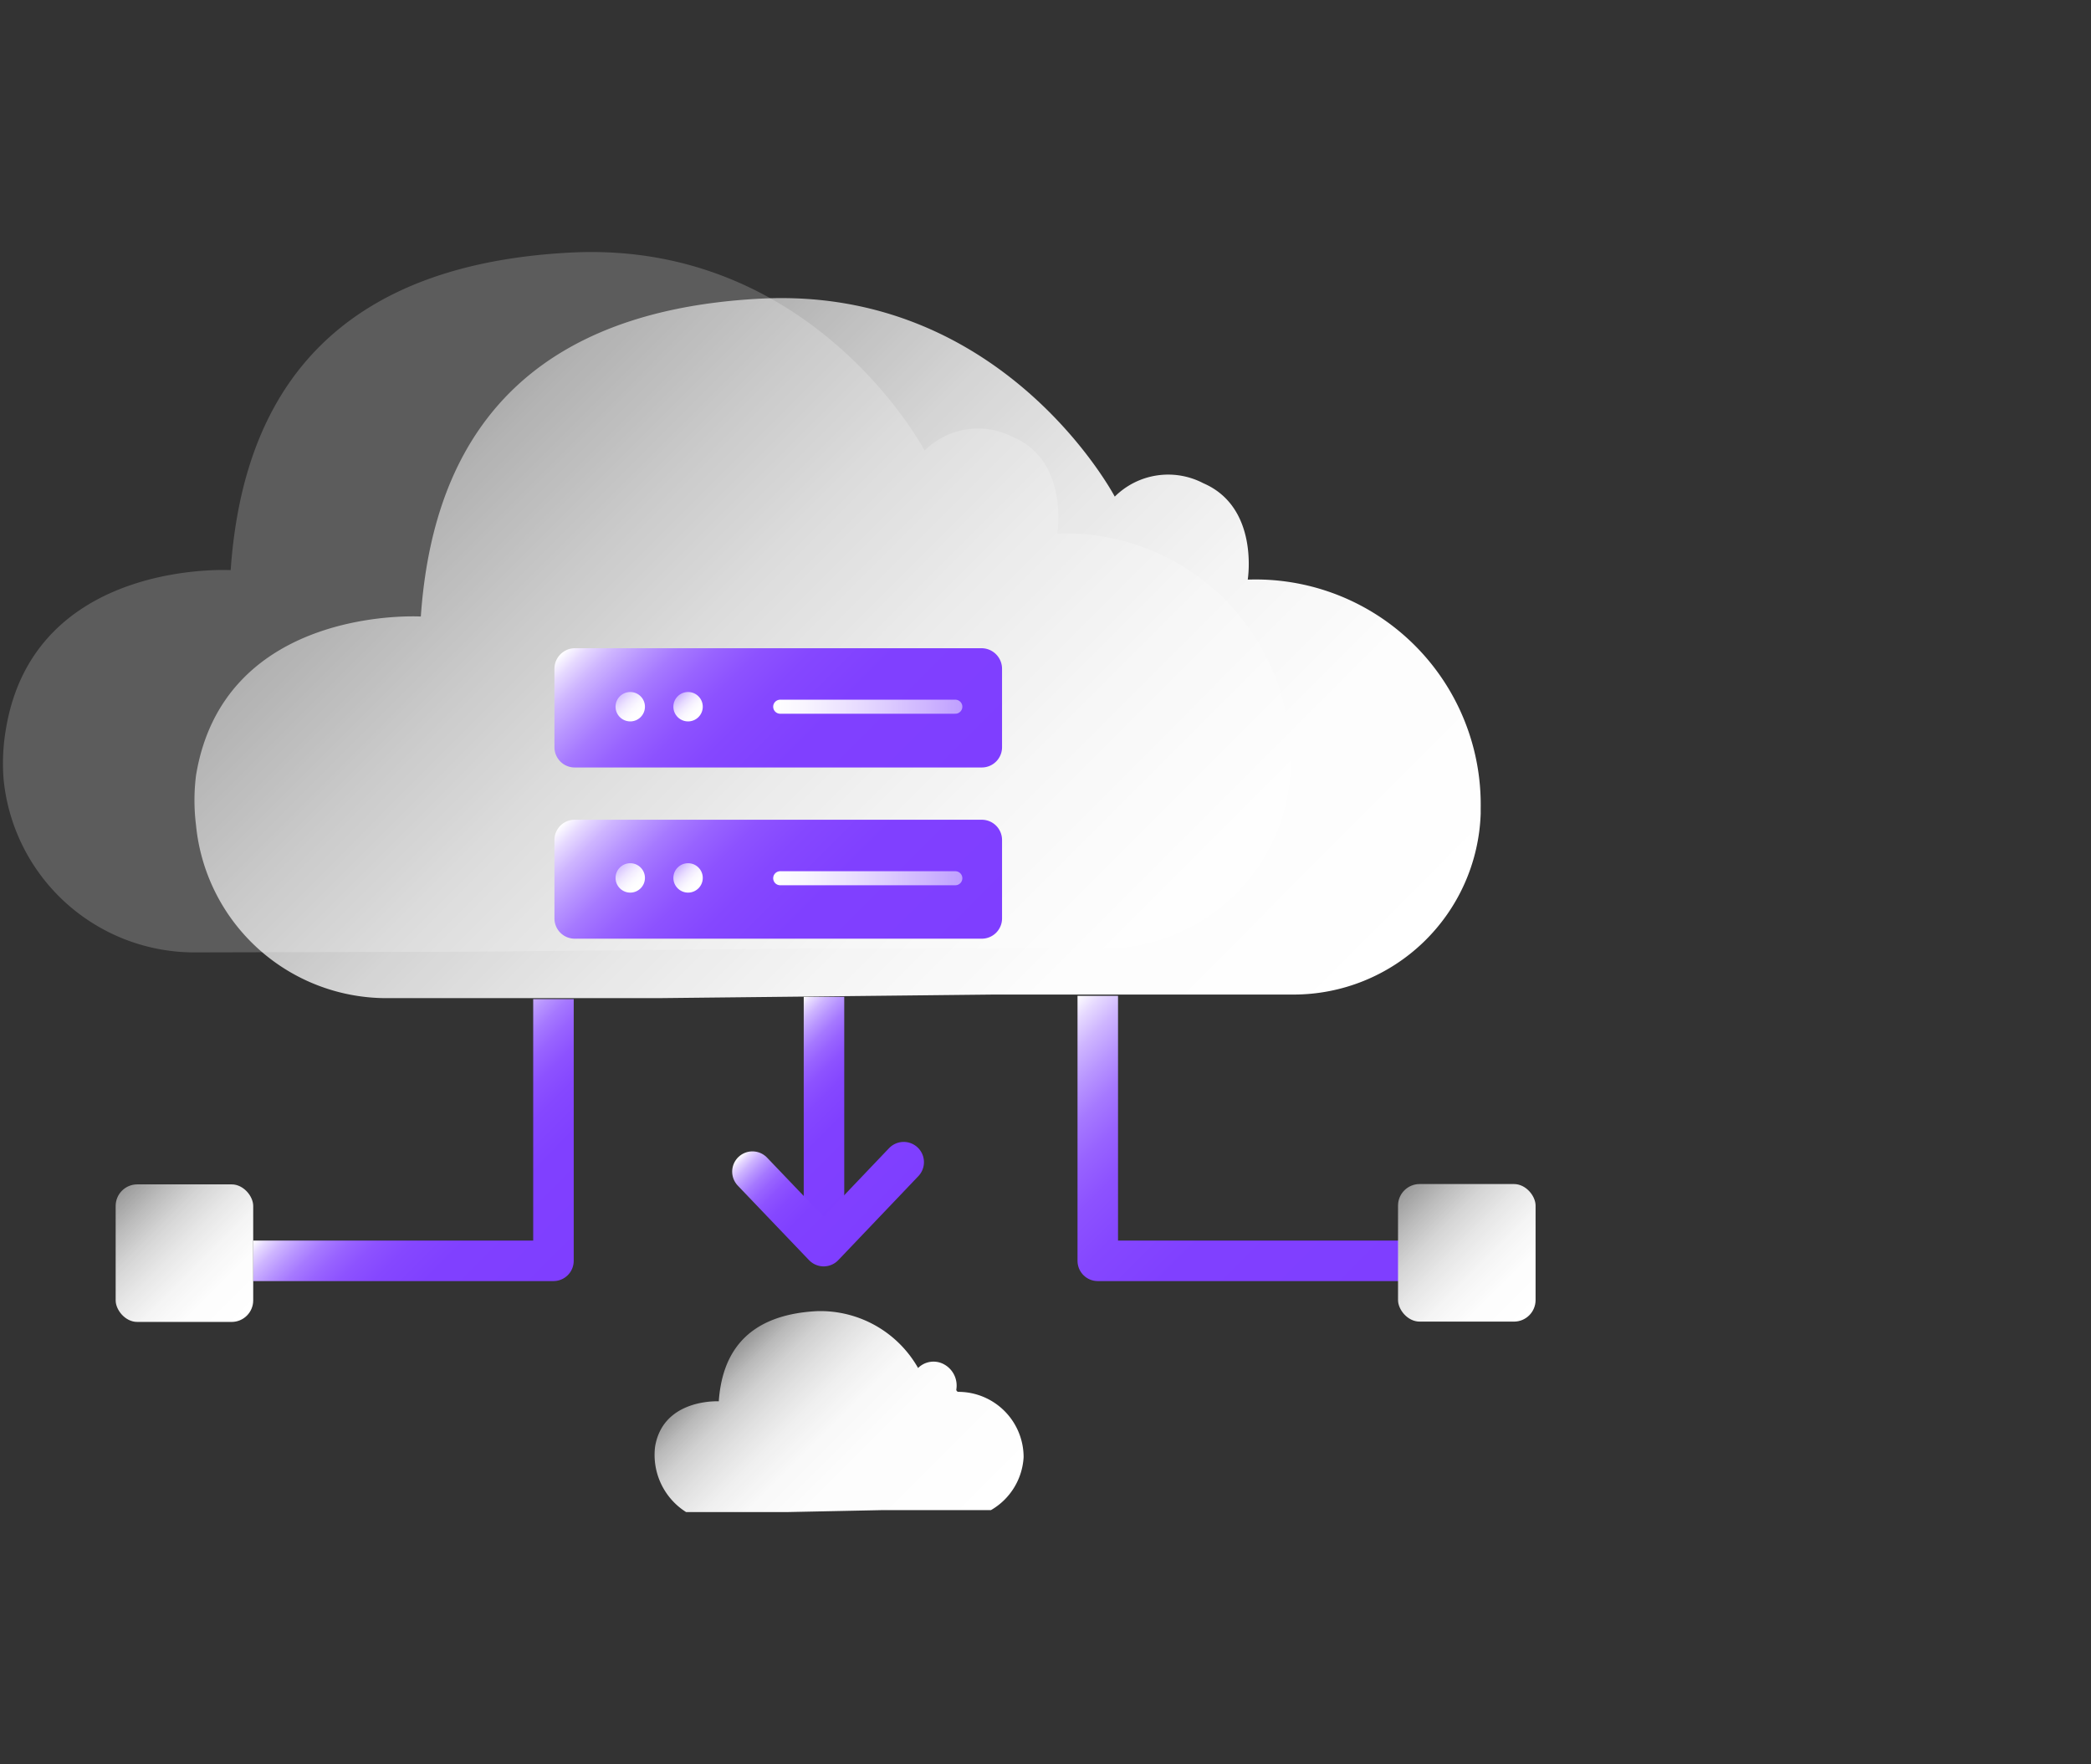
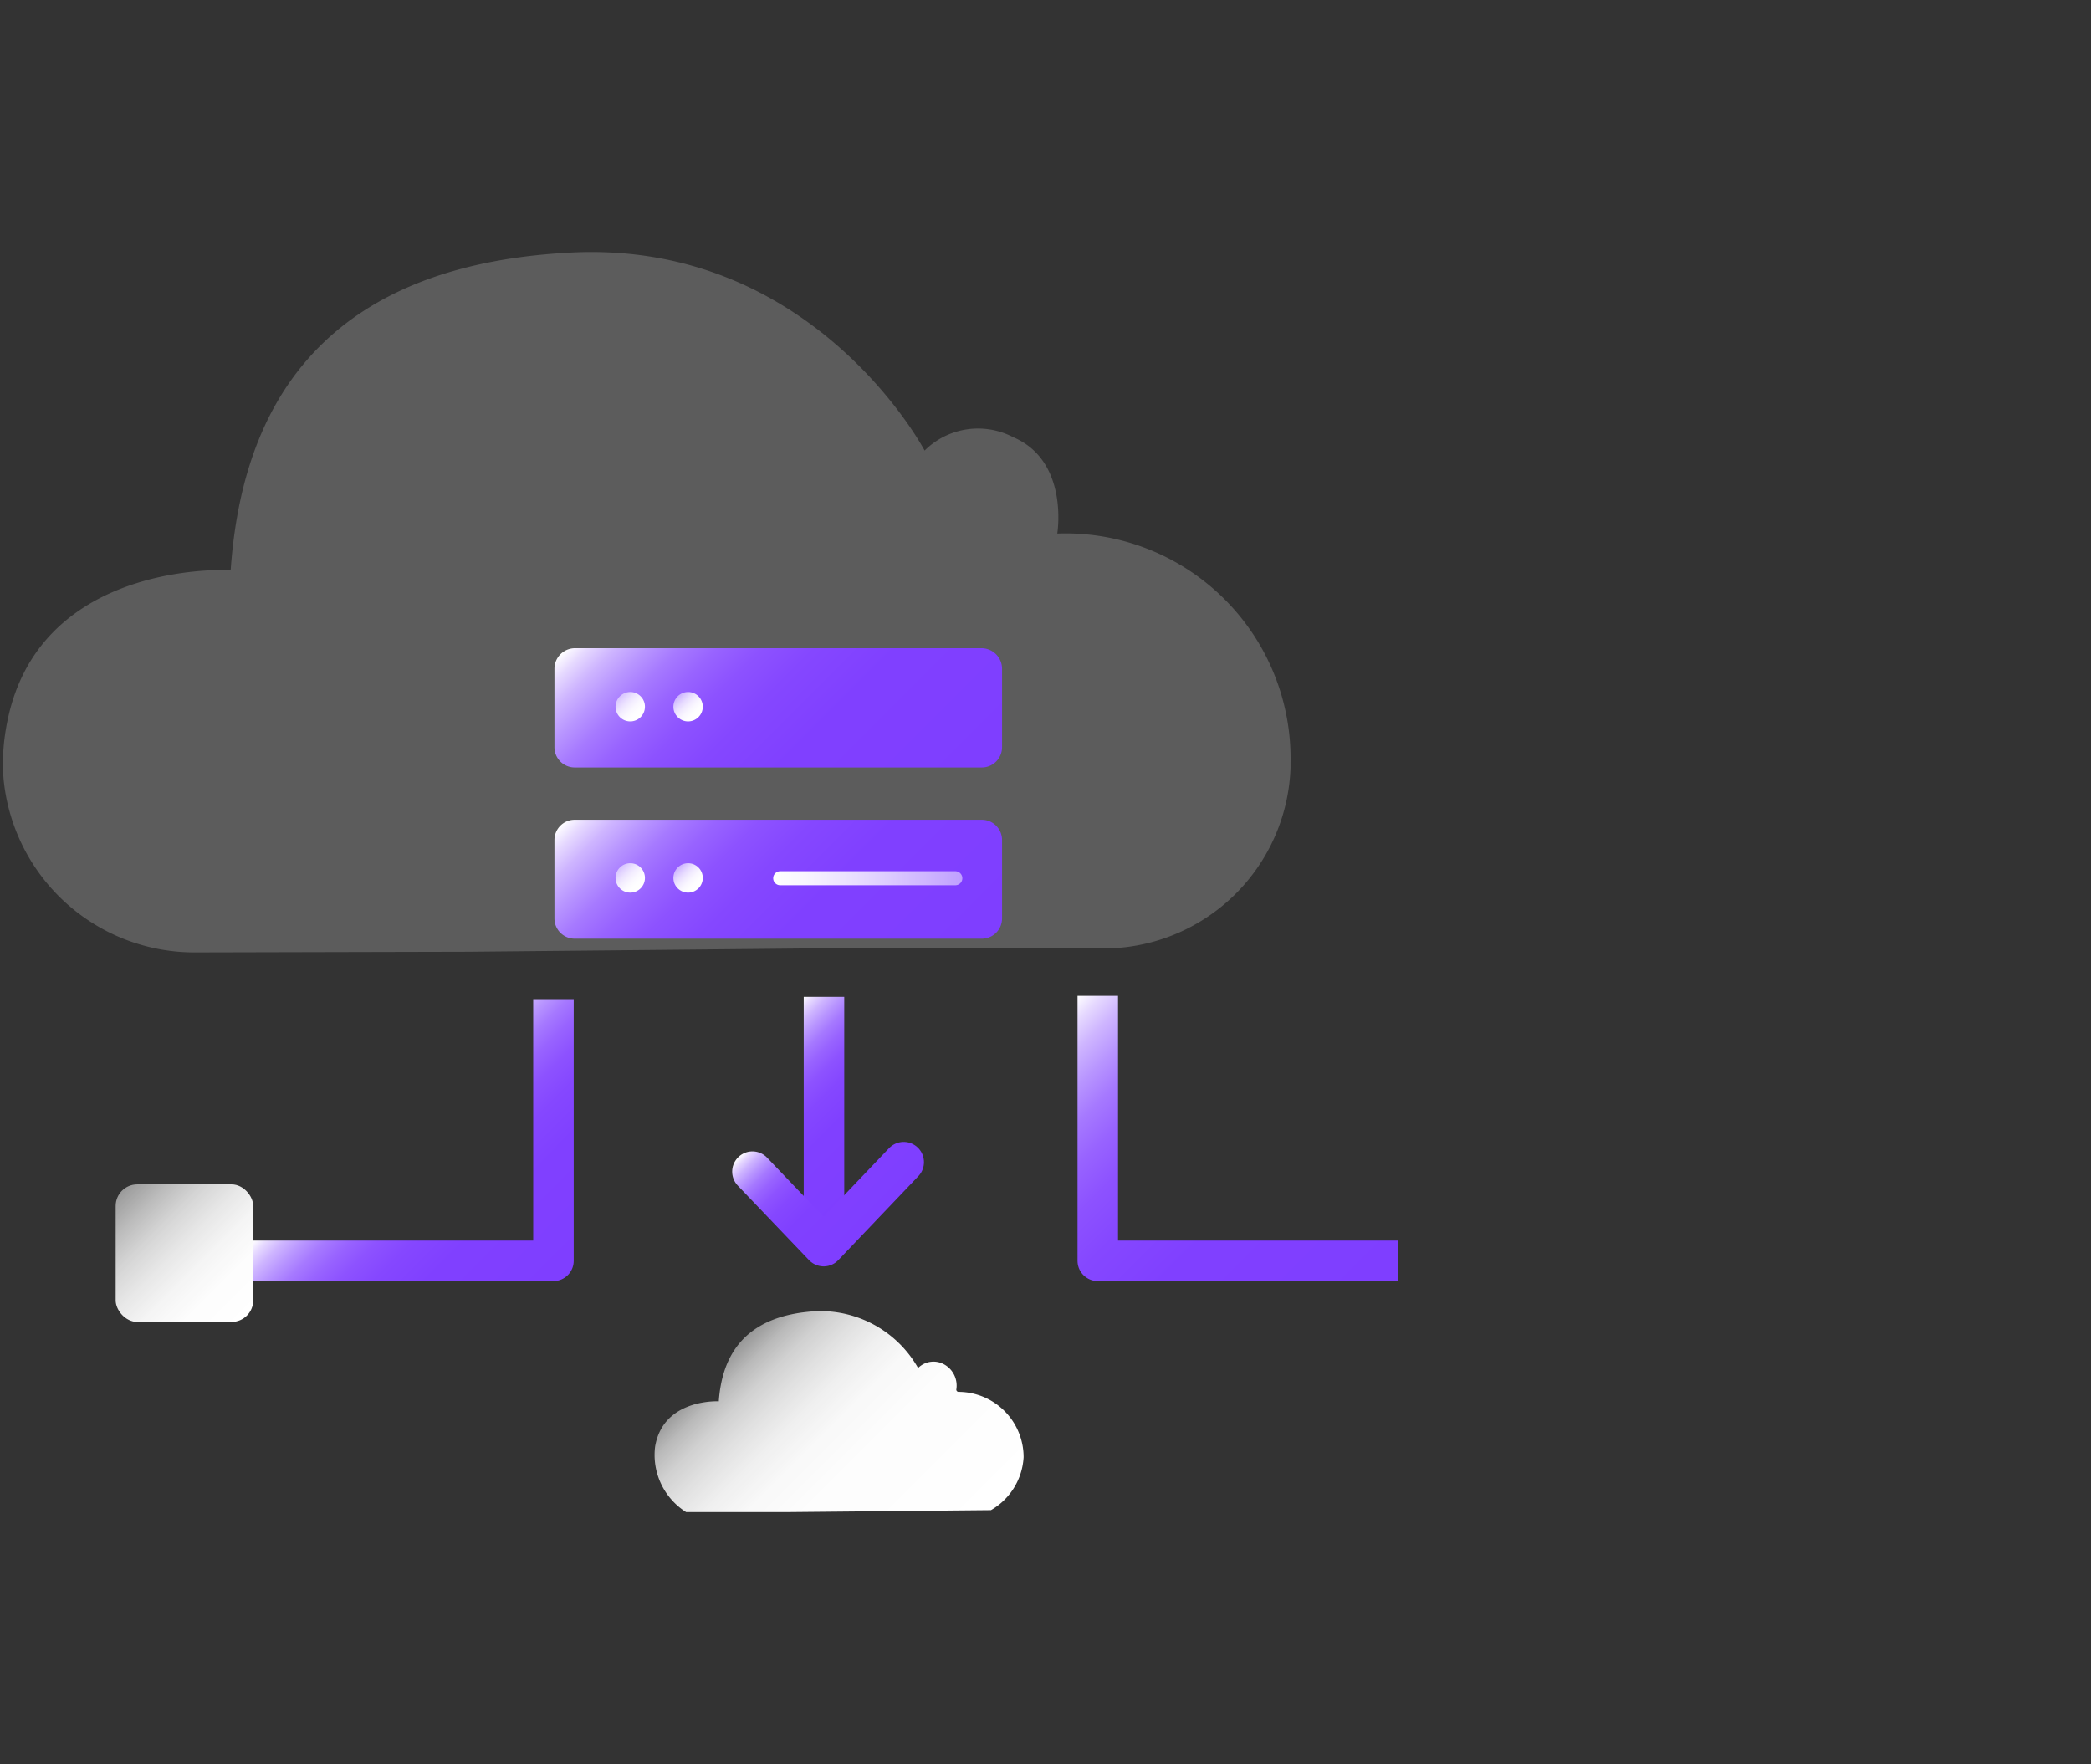
<svg xmlns="http://www.w3.org/2000/svg" xmlns:xlink="http://www.w3.org/1999/xlink" id="图层_1" data-name="图层 1" viewBox="0 0 64 54">
  <rect x="0" y="0" width="64" height="54" fill="#333333" stroke="none" />
  <defs>
    <style>.cls-1{fill:#fff;opacity:0.2;}.cls-10,.cls-14,.cls-2,.cls-3,.cls-5,.cls-7{fill:none;stroke-linejoin:round;}.cls-2,.cls-3,.cls-5,.cls-7{stroke-width:1.24px;}.cls-2{stroke:url(#未命名的渐变_150);}.cls-3{stroke:url(#未命名的渐变_150-2);}.cls-4{fill:url(#未命名的渐变_6);}.cls-5{stroke:url(#未命名的渐变_150-3);}.cls-6{fill:url(#未命名的渐变_6-2);}.cls-10,.cls-14,.cls-7{stroke-linecap:round;}.cls-7{stroke:url(#未命名的渐变_150-4);}.cls-8{fill:url(#未命名的渐变_6-3);}.cls-9{fill:url(#未命名的渐变_150-5);}.cls-10,.cls-14{stroke-width:0.43px;}.cls-10{stroke:url(#未命名的渐变_39);}.cls-11{fill:url(#未命名的渐变_6-4);}.cls-12{fill:url(#未命名的渐变_150-6);}.cls-13{fill:url(#未命名的渐变_6-5);}.cls-14{stroke:url(#未命名的渐变_39-2);}.cls-15{fill:url(#未命名的渐变_6-6);}.cls-16{fill:url(#未命名的渐变_6-7);}.cls-17{fill:url(#未命名的渐变_28);}</style>
    <linearGradient id="未命名的渐变_150" x1="17.09" y1="39.32" x2="11.74" y2="33.98" gradientUnits="userSpaceOnUse">
      <stop offset="0" stop-color="#7f3eff" />
      <stop offset="0.39" stop-color="#8040ff" />
      <stop offset="0.54" stop-color="#8547ff" />
      <stop offset="0.64" stop-color="#8d52ff" />
      <stop offset="0.72" stop-color="#9863ff" />
      <stop offset="0.79" stop-color="#a679ff" />
      <stop offset="0.85" stop-color="#b895ff" />
      <stop offset="0.91" stop-color="#ceb5ff" />
      <stop offset="0.96" stop-color="#e6d9ff" />
      <stop offset="1" stop-color="#fff" />
    </linearGradient>
    <linearGradient id="未命名的渐变_150-2" x1="27.22" y1="35.88" x2="23.22" y2="31.89" xlink:href="#未命名的渐变_150" />
    <linearGradient id="未命名的渐变_6" x1="7.56" y1="40.26" x2="3.74" y2="36.44" gradientUnits="userSpaceOnUse">
      <stop offset="0" stop-color="#fff" />
      <stop offset="0.22" stop-color="#fff" stop-opacity="0.99" />
      <stop offset="0.39" stop-color="#fff" stop-opacity="0.95" />
      <stop offset="0.55" stop-color="#fff" stop-opacity="0.88" />
      <stop offset="0.7" stop-color="#fff" stop-opacity="0.79" />
      <stop offset="0.84" stop-color="#fff" stop-opacity="0.67" />
      <stop offset="0.98" stop-color="#fff" stop-opacity="0.53" />
      <stop offset="1" stop-color="#fff" stop-opacity="0.5" />
    </linearGradient>
    <linearGradient id="未命名的渐变_150-3" x1="40.74" y1="41.26" x2="31.47" y2="31.99" xlink:href="#未命名的渐变_150" />
    <linearGradient id="未命名的渐变_6-2" x1="46.8" y1="40.26" x2="42.98" y2="36.44" gradientTransform="translate(89.79 76.7) rotate(180)" xlink:href="#未命名的渐变_6" />
    <linearGradient id="未命名的渐变_150-4" x1="26.91" y1="37.32" x2="23.8" y2="34.21" xlink:href="#未命名的渐变_150" />
    <linearGradient id="未命名的渐变_6-3" x1="36.84" y1="35.63" x2="14.43" y2="13.23" xlink:href="#未命名的渐变_6" />
    <linearGradient id="未命名的渐变_150-5" x1="27.97" y1="31.06" x2="19.66" y2="22.75" xlink:href="#未命名的渐变_150" />
    <linearGradient id="未命名的渐变_39" x1="23.66" y1="26.88" x2="29.45" y2="26.88" gradientUnits="userSpaceOnUse">
      <stop offset="0" stop-color="#fff" />
      <stop offset="0.16" stop-color="#fff" stop-opacity="0.95" />
      <stop offset="0.44" stop-color="#fff" stop-opacity="0.82" />
      <stop offset="0.82" stop-color="#fff" stop-opacity="0.61" />
      <stop offset="1" stop-color="#fff" stop-opacity="0.5" />
    </linearGradient>
    <linearGradient id="未命名的渐变_6-4" x1="19.6" y1="27.19" x2="18.97" y2="26.55" xlink:href="#未命名的渐变_6" />
    <linearGradient id="未命名的渐变_150-6" x1="27.97" y1="25.82" x2="19.66" y2="17.51" xlink:href="#未命名的渐变_150" />
    <linearGradient id="未命名的渐变_6-5" x1="21.37" y1="27.19" x2="20.74" y2="26.55" xlink:href="#未命名的渐变_6" />
    <linearGradient id="未命名的渐变_39-2" x1="23.66" y1="21.63" x2="29.45" y2="21.63" xlink:href="#未命名的渐变_39" />
    <linearGradient id="未命名的渐变_6-6" x1="19.6" y1="21.95" x2="18.97" y2="21.31" xlink:href="#未命名的渐变_6" />
    <linearGradient id="未命名的渐变_6-7" x1="21.37" y1="21.95" x2="20.74" y2="21.31" xlink:href="#未命名的渐变_6" />
    <linearGradient id="未命名的渐变_28" x1="28.87" y1="47.78" x2="22.43" y2="41.34" gradientUnits="userSpaceOnUse">
      <stop offset="0" stop-color="#fff" />
      <stop offset="0.43" stop-color="#fff" stop-opacity="0.99" />
      <stop offset="0.58" stop-color="#fff" stop-opacity="0.97" />
      <stop offset="0.69" stop-color="#fff" stop-opacity="0.92" />
      <stop offset="0.78" stop-color="#fff" stop-opacity="0.85" />
      <stop offset="0.86" stop-color="#fff" stop-opacity="0.77" />
      <stop offset="0.93" stop-color="#fff" stop-opacity="0.66" />
      <stop offset="0.98" stop-color="#fff" stop-opacity="0.54" />
      <stop offset="1" stop-color="#fff" stop-opacity="0.5" />
    </linearGradient>
  </defs>
  <title>1</title>
  <path class="cls-1" d="M14.32,29.13,6,29.15a5.87,5.87,0,0,1-5.89-5.3,6.17,6.17,0,0,1,.07-1.53c.86-5.22,6.88-4.87,6.88-4.87.32-4.57,2.41-9.31,10.41-9.72,7.44-.38,10.83,6.06,10.83,6.06a2.32,2.32,0,0,1,2.71-.41c1.72.73,1.35,2.95,1.35,2.95a6.89,6.89,0,0,1,7.14,7v.16a5.73,5.73,0,0,1-5.74,5.54l-9.18,0" />
  <polyline class="cls-2" points="16.94 30.58 16.94 38.59 7.75 38.59" />
  <line class="cls-3" x1="25.22" y1="37.25" x2="25.22" y2="30.51" />
  <rect class="cls-4" x="3.54" y="36.25" width="4.21" height="4.21" rx="0.66" />
  <polyline class="cls-5" points="33.6 30.48 33.6 38.59 42.8 38.59" />
-   <rect class="cls-6" x="42.79" y="36.25" width="4.21" height="4.21" rx="0.66" transform="translate(89.79 76.7) rotate(-180)" />
  <polyline class="cls-7" points="23.03 35.86 25.21 38.14 27.66 35.57" />
-   <path class="cls-8" d="M20.14,30.55H11.86A5.86,5.86,0,0,1,6,25.26,6.14,6.14,0,0,1,6,23.73c.86-5.22,6.88-4.86,6.88-4.86.32-4.57,2.41-9.32,10.41-9.73,7.44-.38,10.83,6.06,10.83,6.06a2.32,2.32,0,0,1,2.71-.41c1.72.74,1.36,2.95,1.36,2.95a6.89,6.89,0,0,1,7.13,7v.16a5.73,5.73,0,0,1-5.74,5.54l-9.17,0" />
  <path class="cls-9" d="M30.67,25.71v2.4a.62.62,0,0,1-.62.62H17.59a.62.62,0,0,1-.62-.62v-2.4a.62.62,0,0,1,.62-.62H30.05A.62.62,0,0,1,30.67,25.71Z" />
  <line class="cls-10" x1="23.88" y1="26.88" x2="29.24" y2="26.88" />
  <circle class="cls-11" cx="19.29" cy="26.87" r="0.45" />
  <path class="cls-12" d="M30.67,20.47v2.4a.62.62,0,0,1-.62.62H17.59a.62.62,0,0,1-.62-.62v-2.4a.63.63,0,0,1,.62-.63H30.05A.63.63,0,0,1,30.67,20.47Z" />
  <circle class="cls-13" cx="21.06" cy="26.87" r="0.45" />
-   <line class="cls-14" x1="23.88" y1="21.63" x2="29.24" y2="21.63" />
  <circle class="cls-15" cx="19.29" cy="21.63" r="0.45" />
  <circle class="cls-16" cx="21.06" cy="21.63" r="0.45" />
-   <path class="cls-17" d="M24.08,46.28H21a2.07,2.07,0,0,1-.95-2c.23-1.39,1.74-1.4,1.95-1.39t0,0c.09-1.3.7-2.64,3-2.76a3.44,3.44,0,0,1,3.1,1.74.67.67,0,0,1,.78-.12.74.74,0,0,1,.39.78.07.07,0,0,0,.06.07,2,2,0,0,1,2,2,2,2,0,0,1-1,1.62H27" />
+   <path class="cls-17" d="M24.08,46.28H21a2.07,2.07,0,0,1-.95-2c.23-1.39,1.74-1.4,1.95-1.39t0,0c.09-1.3.7-2.64,3-2.76a3.44,3.44,0,0,1,3.1,1.74.67.67,0,0,1,.78-.12.74.74,0,0,1,.39.78.07.07,0,0,0,.06.07,2,2,0,0,1,2,2,2,2,0,0,1-1,1.62" />
</svg>